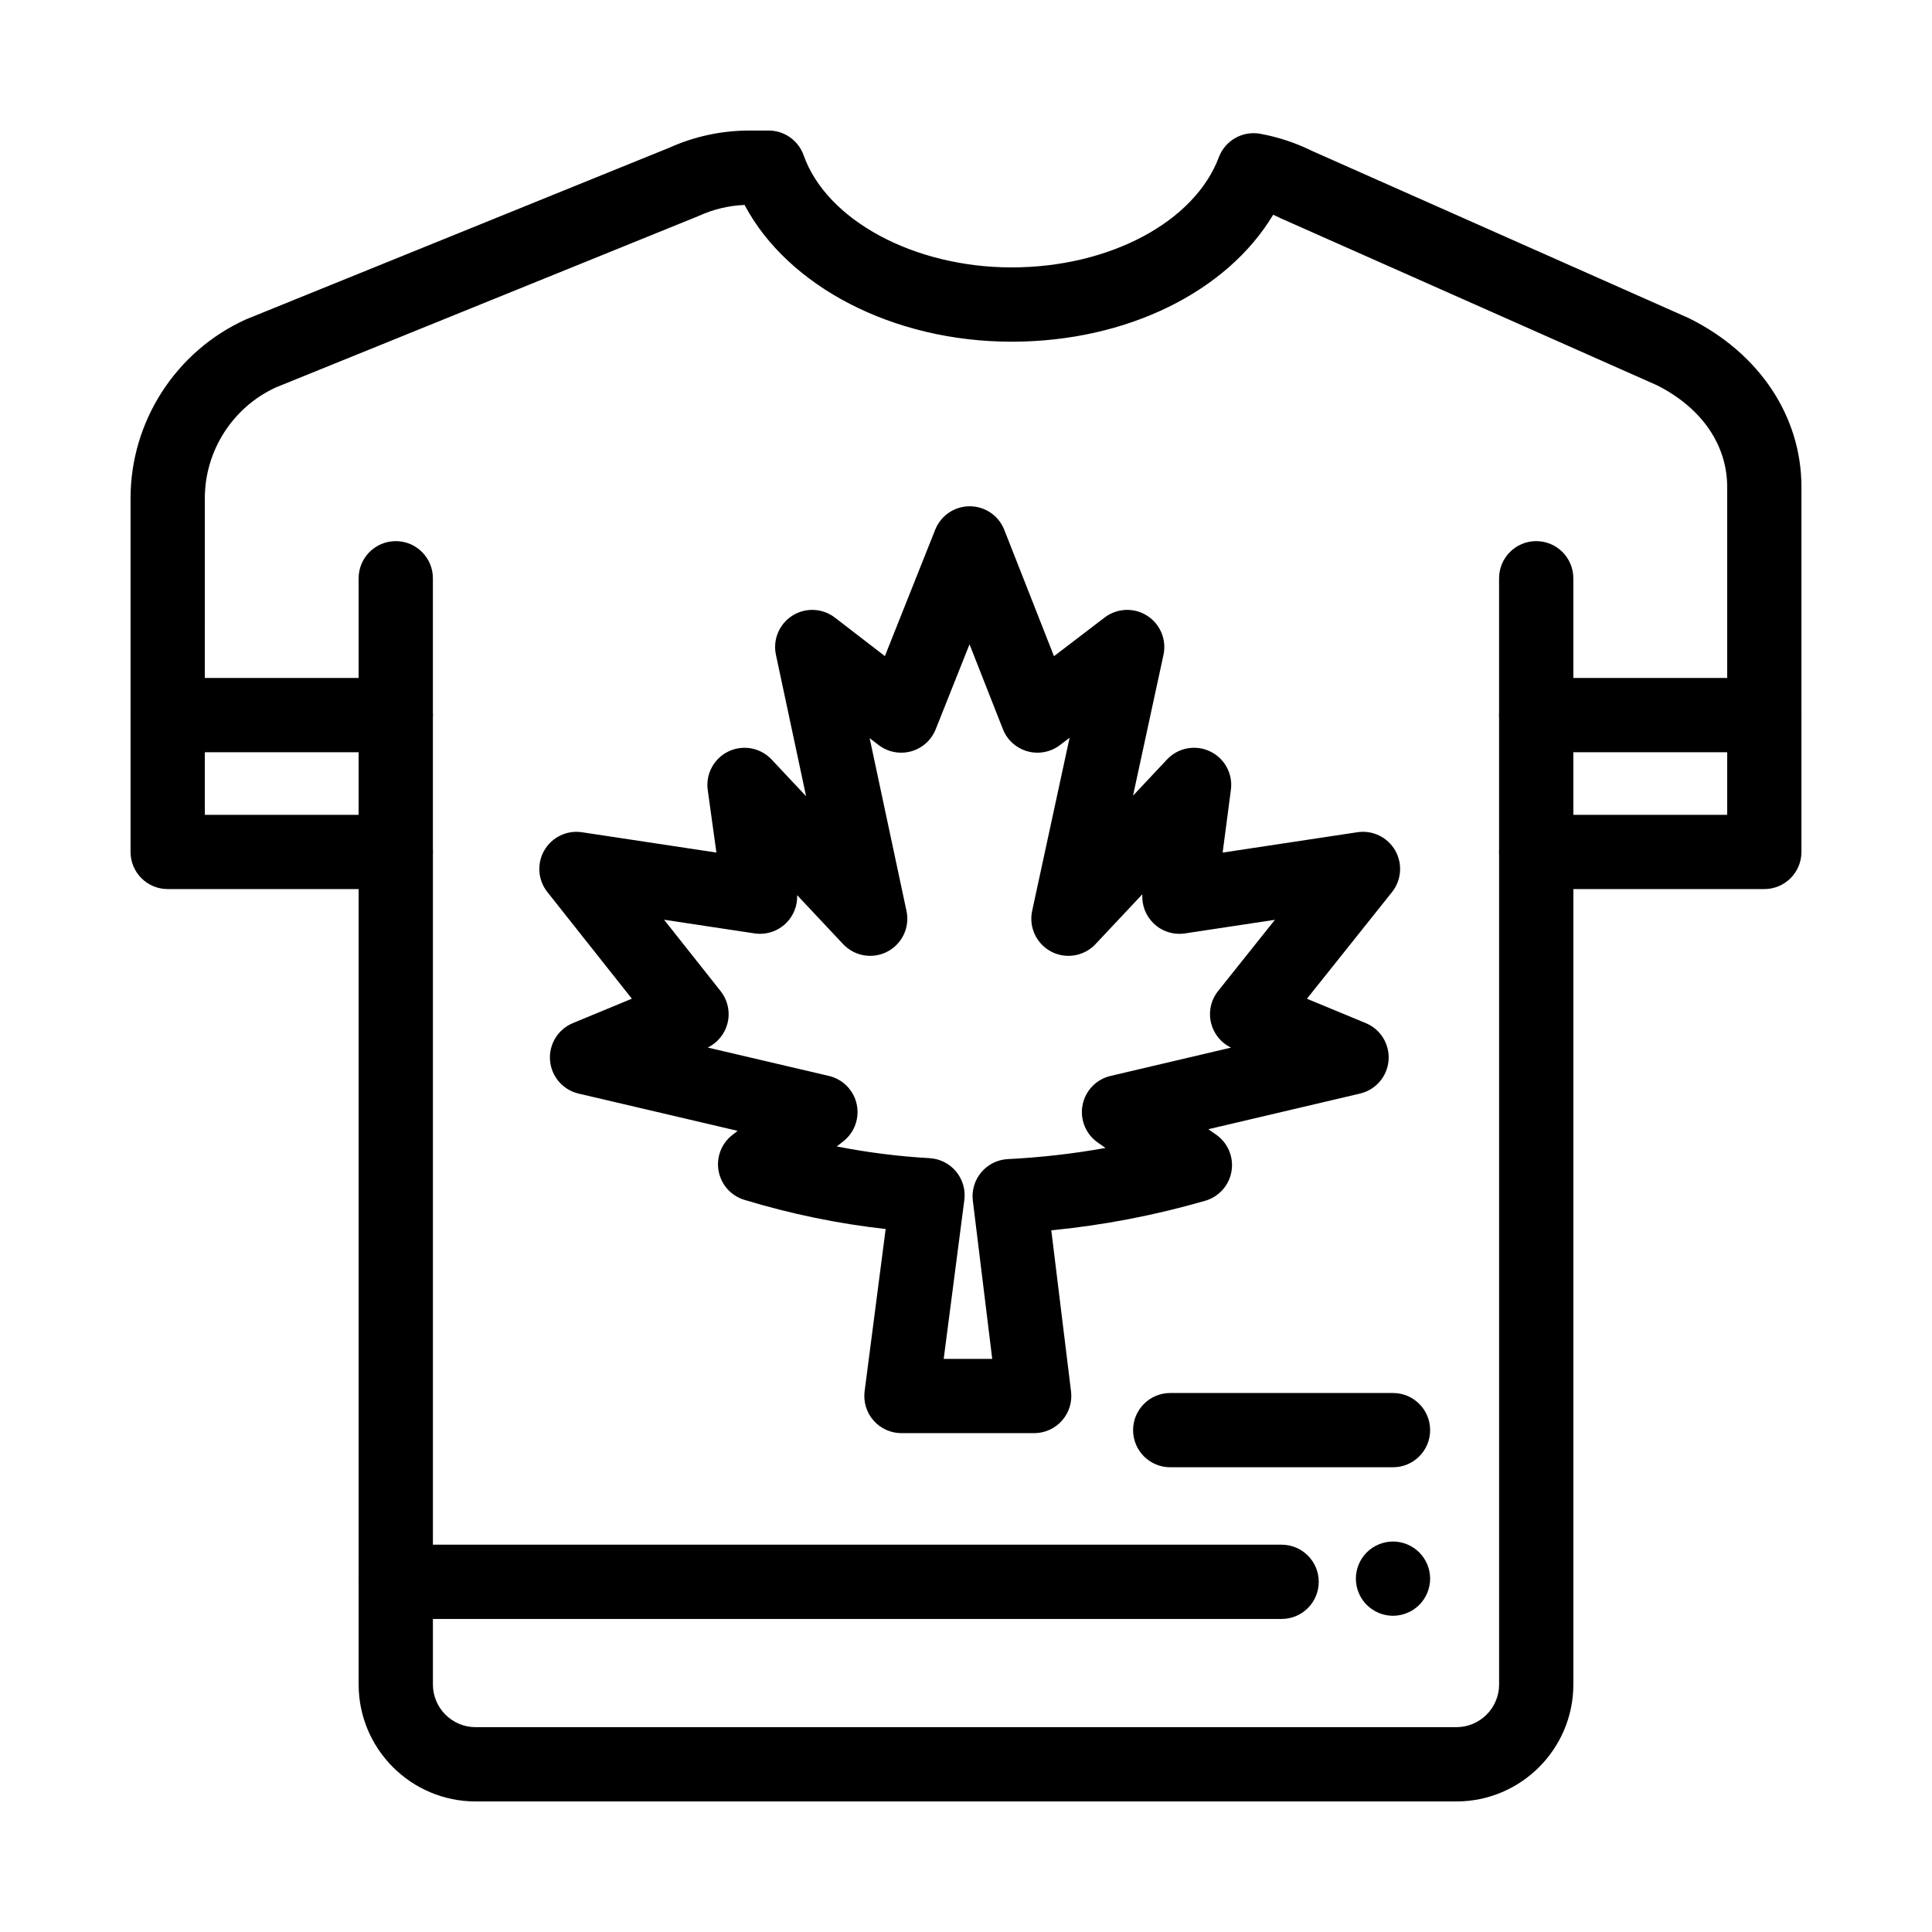
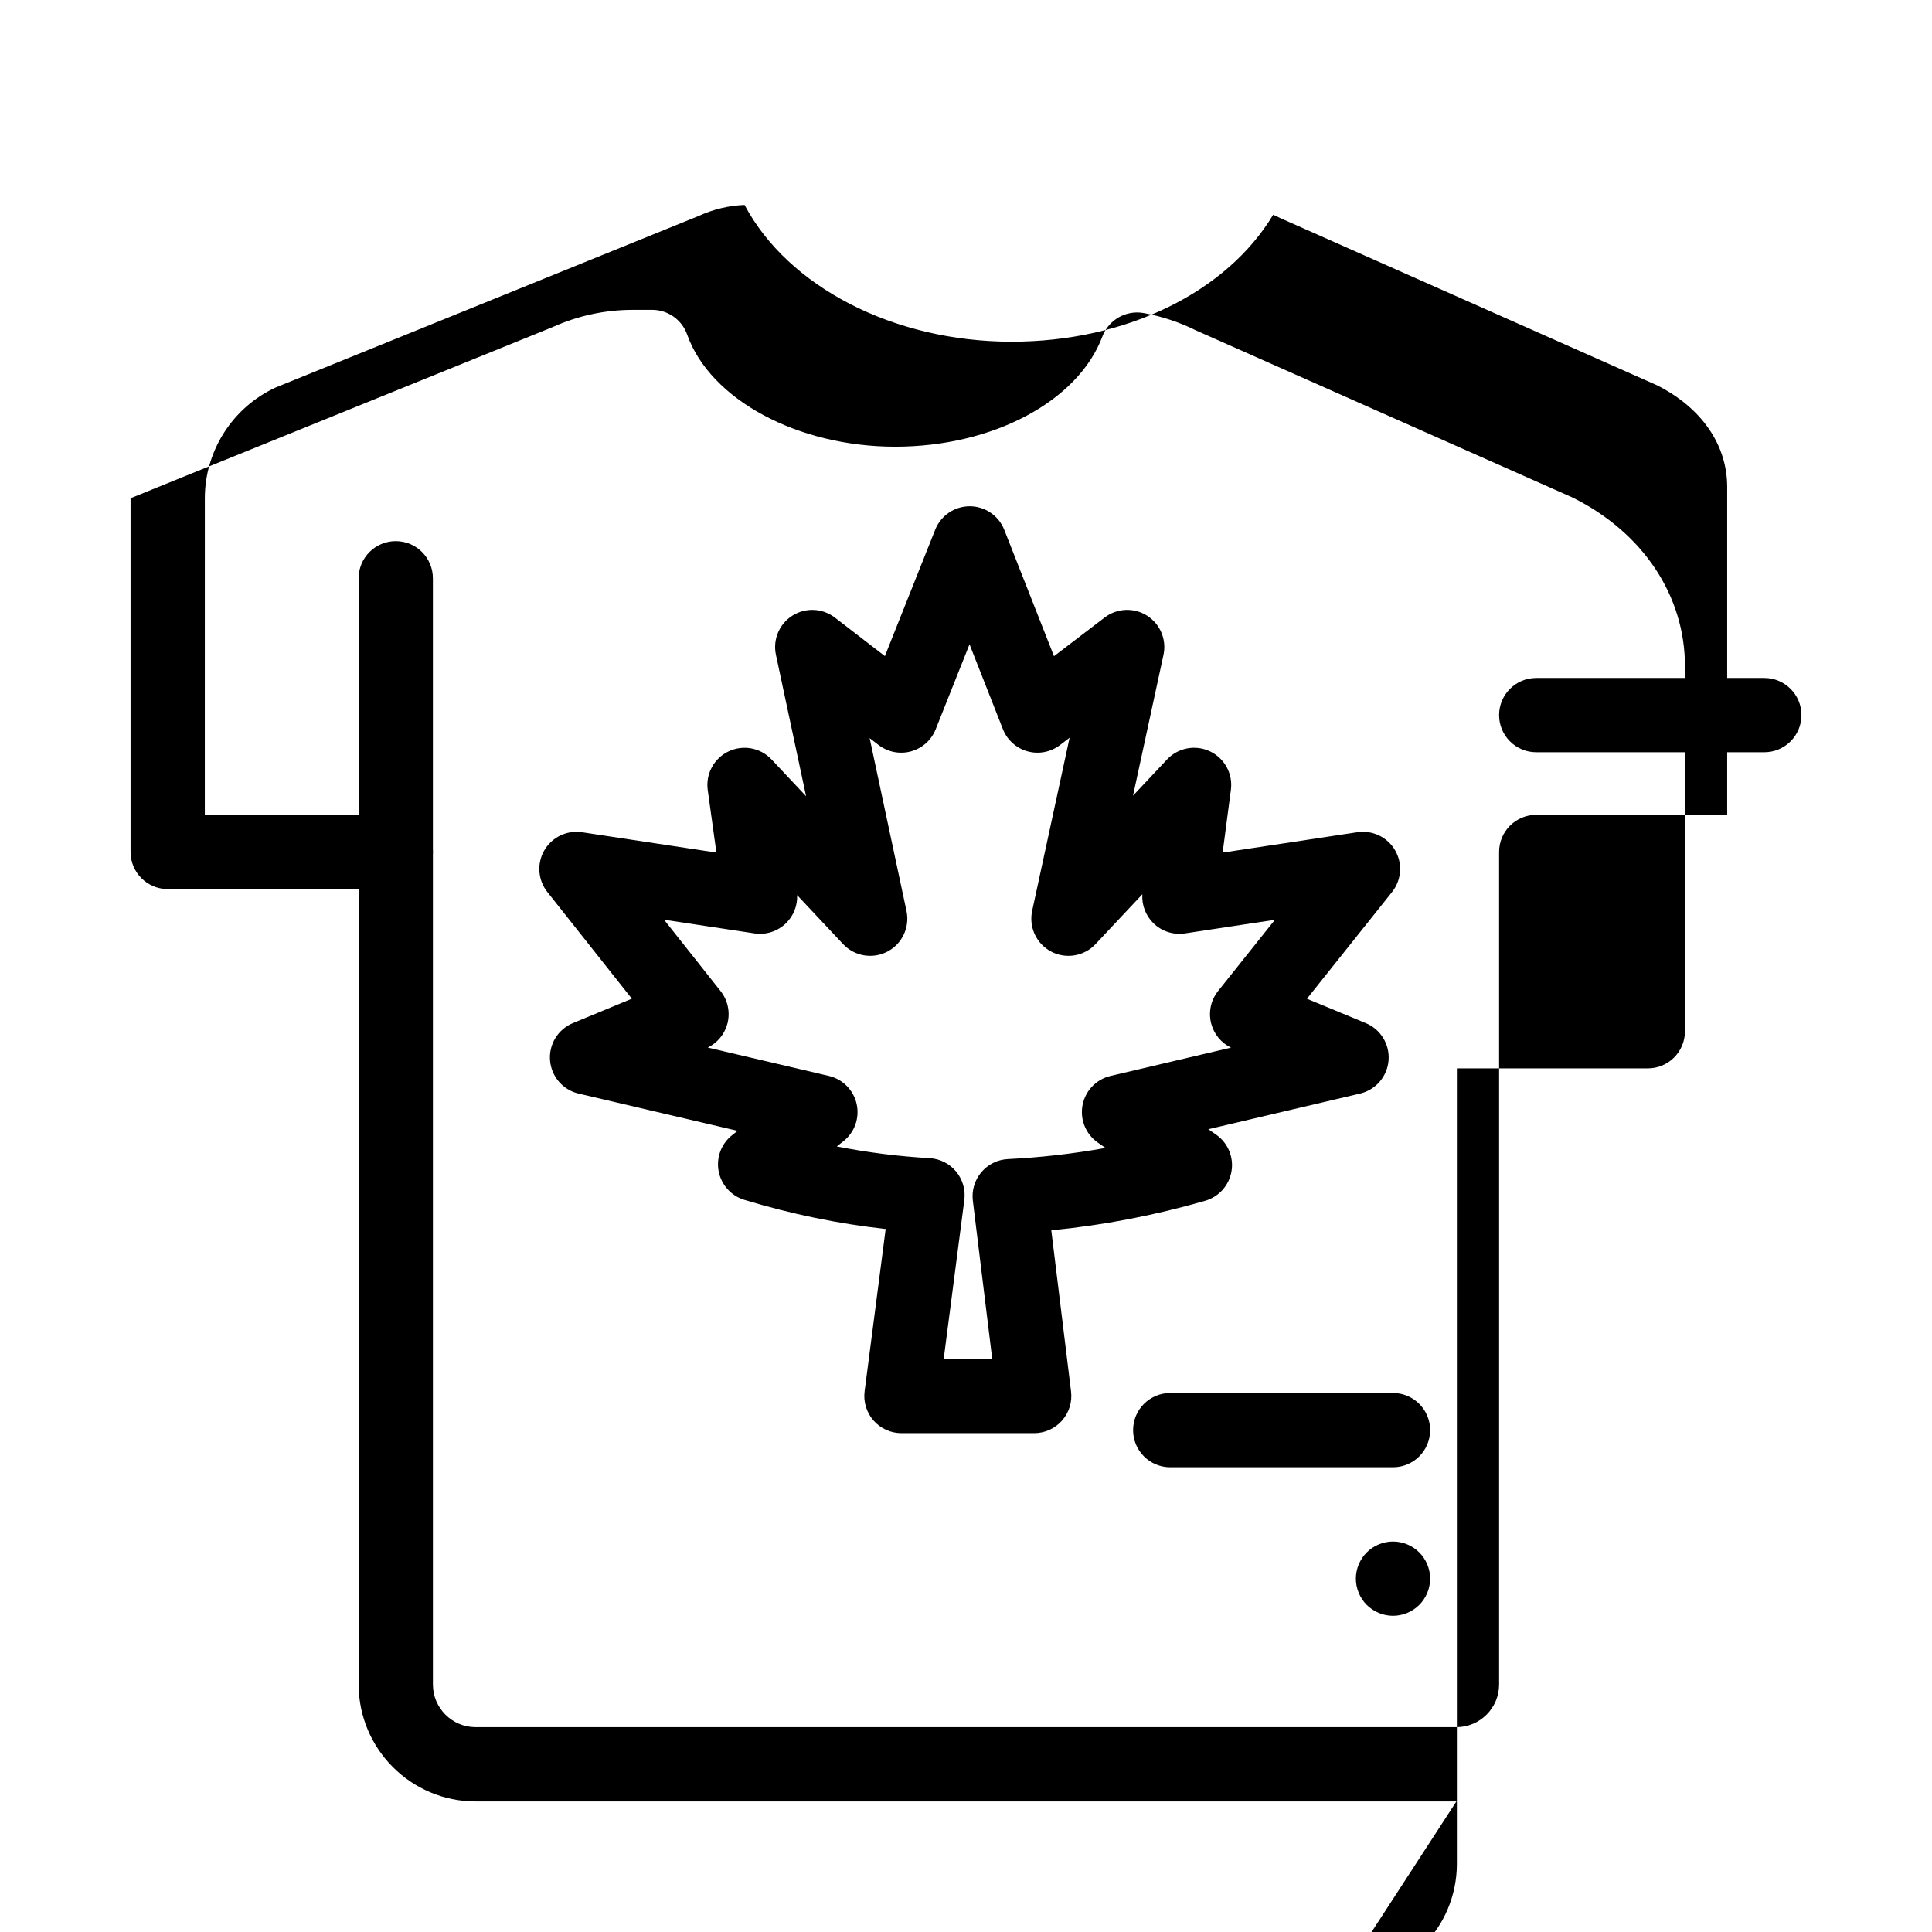
<svg xmlns="http://www.w3.org/2000/svg" fill="#000000" width="800px" height="800px" version="1.1" viewBox="144 144 512 512">
  <g>
    <path d="m248.88 379.62c-5.434 0-9.84-4.406-9.84-9.84v-72.535c0-5.434 4.406-9.84 9.84-9.84 5.434 0 9.84 4.406 9.84 9.84v72.535c0 5.434-4.406 9.84-9.84 9.84z" />
-     <path d="m551.11 379.62c-5.434 0-9.84-4.406-9.84-9.84v-72.535c0-5.434 4.406-9.84 9.84-9.84 5.434 0 9.84 4.406 9.84 9.84v72.535c0 5.434-4.406 9.84-9.84 9.84z" />
-     <path d="m529.96 621.4h-259.92c-17.09 0-30.996-13.906-30.996-30.996v-210.79h-50.605c-5.434 0-9.84-4.406-9.84-9.84v-93.734c0-20.348 11.969-38.934 30.492-47.355 0.125-0.055 0.25-0.109 0.375-0.16l111.85-45.355c6.75-3.035 13.926-4.574 21.332-4.574h5.047c4.168 0 7.887 2.629 9.277 6.559 6.094 17.215 29.273 29.711 55.121 29.711 25.867 0 48.445-12.004 54.914-29.195 1.676-4.453 6.301-7.074 10.98-6.215 4.769 0.871 9.375 2.394 13.688 4.527l99.703 44.25c0.137 0.062 0.273 0.125 0.41 0.191 18.543 9.273 29.613 25.961 29.613 44.637v96.715c0 5.434-4.406 9.84-9.84 9.84h-50.605v210.79c0 17.094-13.906 30.996-30.996 30.996zm-331.68-261.46h50.605c5.434 0 9.84 4.406 9.84 9.84v220.62c0 6.238 5.074 11.316 11.316 11.316h259.92c6.238 0 11.316-5.078 11.316-11.316v-220.62c0-5.434 4.406-9.84 9.84-9.84h50.605v-86.875c0-11.168-6.758-20.973-18.547-26.938l-99.68-44.238c-0.141-0.062-0.273-0.125-0.41-0.191-0.555-0.277-1.113-0.539-1.684-0.781-12.254 20.43-38.84 33.637-69.309 33.637-31.367 0-59.289-14.598-70.773-36.242-4.176 0.168-8.227 1.133-12.055 2.871-0.121 0.055-0.246 0.109-0.375 0.16l-111.82 45.344c-11.418 5.269-18.785 16.773-18.785 29.359z" />
+     <path d="m529.96 621.4h-259.92c-17.09 0-30.996-13.906-30.996-30.996v-210.79h-50.605c-5.434 0-9.84-4.406-9.84-9.84v-93.734l111.85-45.355c6.75-3.035 13.926-4.574 21.332-4.574h5.047c4.168 0 7.887 2.629 9.277 6.559 6.094 17.215 29.273 29.711 55.121 29.711 25.867 0 48.445-12.004 54.914-29.195 1.676-4.453 6.301-7.074 10.98-6.215 4.769 0.871 9.375 2.394 13.688 4.527l99.703 44.25c0.137 0.062 0.273 0.125 0.41 0.191 18.543 9.273 29.613 25.961 29.613 44.637v96.715c0 5.434-4.406 9.84-9.84 9.84h-50.605v210.79c0 17.094-13.906 30.996-30.996 30.996zm-331.68-261.46h50.605c5.434 0 9.84 4.406 9.84 9.84v220.62c0 6.238 5.074 11.316 11.316 11.316h259.92c6.238 0 11.316-5.078 11.316-11.316v-220.62c0-5.434 4.406-9.84 9.84-9.84h50.605v-86.875c0-11.168-6.758-20.973-18.547-26.938l-99.68-44.238c-0.141-0.062-0.273-0.125-0.41-0.191-0.555-0.277-1.113-0.539-1.684-0.781-12.254 20.43-38.84 33.637-69.309 33.637-31.367 0-59.289-14.598-70.773-36.242-4.176 0.168-8.227 1.133-12.055 2.871-0.121 0.055-0.246 0.109-0.375 0.16l-111.82 45.344c-11.418 5.269-18.785 16.773-18.785 29.359z" />
    <path d="m611.56 343.35h-60.445c-5.434 0-9.84-4.406-9.84-9.84 0-5.434 4.406-9.84 9.84-9.84h60.445c5.434 0 9.84 4.406 9.84 9.84 0 5.434-4.406 9.84-9.84 9.84z" />
-     <path d="m248.88 343.35h-60.445c-5.434 0-9.84-4.406-9.84-9.84 0-5.434 4.406-9.84 9.84-9.84h60.445c5.434 0 9.84 4.406 9.84 9.84 0 5.434-4.406 9.84-9.84 9.84z" />
-     <path d="m483.64 573.04h-234.76c-5.434 0-9.84-4.406-9.84-9.84s4.406-9.84 9.84-9.84h234.76c5.434 0 9.84 4.406 9.84 9.84s-4.406 9.84-9.84 9.84z" />
    <path d="m513.16 532.84h-59.039c-5.434 0-9.84-4.406-9.84-9.84s4.406-9.84 9.84-9.84h59.039c5.434 0 9.84 4.406 9.84 9.84s-4.406 9.84-9.84 9.84z" />
    <path d="m513.16 572.2c-2.59 0-5.125-1.055-6.957-2.883s-2.883-4.367-2.883-6.957 1.051-5.125 2.883-6.957c1.828-1.832 4.367-2.883 6.957-2.883s5.125 1.051 6.957 2.883c1.832 1.832 2.883 4.367 2.883 6.957s-1.055 5.125-2.883 6.957c-1.832 1.828-4.371 2.883-6.957 2.883z" />
    <path d="m418.07 523.8h-35.18c-2.828 0-5.523-1.219-7.391-3.344s-2.731-4.953-2.367-7.762l5.578-42.996c-12.523-1.379-25.078-3.969-37.453-7.727-3.519-1.07-6.144-4.008-6.816-7.625-0.672-3.613 0.73-7.301 3.633-9.559 0.469-0.363 0.938-0.73 1.406-1.102l-42.152-9.875c-4.16-0.973-7.215-4.523-7.562-8.781-0.348-4.258 2.094-8.254 6.043-9.891l15.637-6.473-22.395-28.27c-2.508-3.168-2.824-7.551-0.801-11.047 2.027-3.496 5.988-5.398 9.984-4.793l35.621 5.383-2.297-16.574c-0.59-4.242 1.637-8.383 5.504-10.23 3.867-1.848 8.484-0.98 11.418 2.141l9.141 9.734-7.992-37.488c-0.859-4.035 0.887-8.18 4.379-10.379 3.492-2.199 7.984-1.984 11.254 0.531l13.242 10.203 13.34-33.508c1.492-3.742 5.113-6.199 9.141-6.199h0.02c4.035 0.008 7.66 2.481 9.137 6.238l13.176 33.492 13.426-10.254c3.277-2.5 7.769-2.695 11.246-0.484 3.481 2.211 5.215 6.356 4.344 10.387l-8.07 37.316 9.008-9.594c2.926-3.117 7.523-3.984 11.387-2.156 3.859 1.828 6.102 5.938 5.543 10.176l-2.188 16.656 35.719-5.398c4-0.602 7.969 1.305 9.992 4.809 2.023 3.508 1.695 7.894-0.828 11.059l-22.547 28.262 15.59 6.457c3.949 1.633 6.387 5.629 6.043 9.887-0.344 4.258-3.398 7.809-7.559 8.785l-40.199 9.449 2.07 1.445c3.106 2.172 4.691 5.934 4.07 9.672-0.621 3.738-3.332 6.789-6.973 7.844-13.391 3.871-27.07 6.496-40.789 7.832l5.234 42.707c0.344 2.797-0.531 5.606-2.398 7.719-1.867 2.113-4.551 3.324-7.367 3.324zm-23.98-19.68h12.859l-5.137-41.922c-0.332-2.715 0.48-5.445 2.242-7.535 1.762-2.094 4.312-3.356 7.043-3.492 8.637-0.422 17.281-1.41 25.871-2.953l-2.055-1.438c-3.18-2.223-4.758-6.109-4.027-9.918 0.73-3.812 3.633-6.836 7.414-7.727l31.922-7.504c-2.598-1.254-4.527-3.594-5.25-6.406-0.773-2.996-0.094-6.176 1.836-8.594l15.055-18.871-23.84 3.602c-3.055 0.465-6.152-0.539-8.359-2.703-2.055-2.016-3.117-4.82-2.93-7.672l-12.414 13.219c-3.027 3.223-7.832 4.031-11.746 1.977-3.914-2.055-5.977-6.469-5.043-10.793l9.922-45.883-2.547 1.945c-2.453 1.871-5.644 2.488-8.613 1.656-2.973-0.828-5.387-3.004-6.516-5.875l-8.844-22.484-8.965 22.52c-1.141 2.867-3.562 5.035-6.539 5.852-2.981 0.816-6.164 0.188-8.609-1.695l-2.356-1.812 9.766 45.805c0.922 4.32-1.148 8.723-5.062 10.77-3.914 2.047-8.711 1.234-11.734-1.984l-12.184-12.977c0.113 2.754-0.934 5.445-2.918 7.402-2.207 2.18-5.316 3.191-8.383 2.731l-23.965-3.621 14.984 18.918c1.914 2.418 2.586 5.598 1.812 8.586-0.727 2.793-2.637 5.117-5.215 6.371l32.098 7.519c3.691 0.863 6.559 3.773 7.367 7.477s-0.578 7.543-3.57 9.871c-0.566 0.441-1.137 0.887-1.707 1.34 8.203 1.605 16.426 2.644 24.594 3.102 2.731 0.152 5.273 1.434 7.023 3.539 1.746 2.106 2.539 4.84 2.188 7.551z" />
  </g>
</svg>